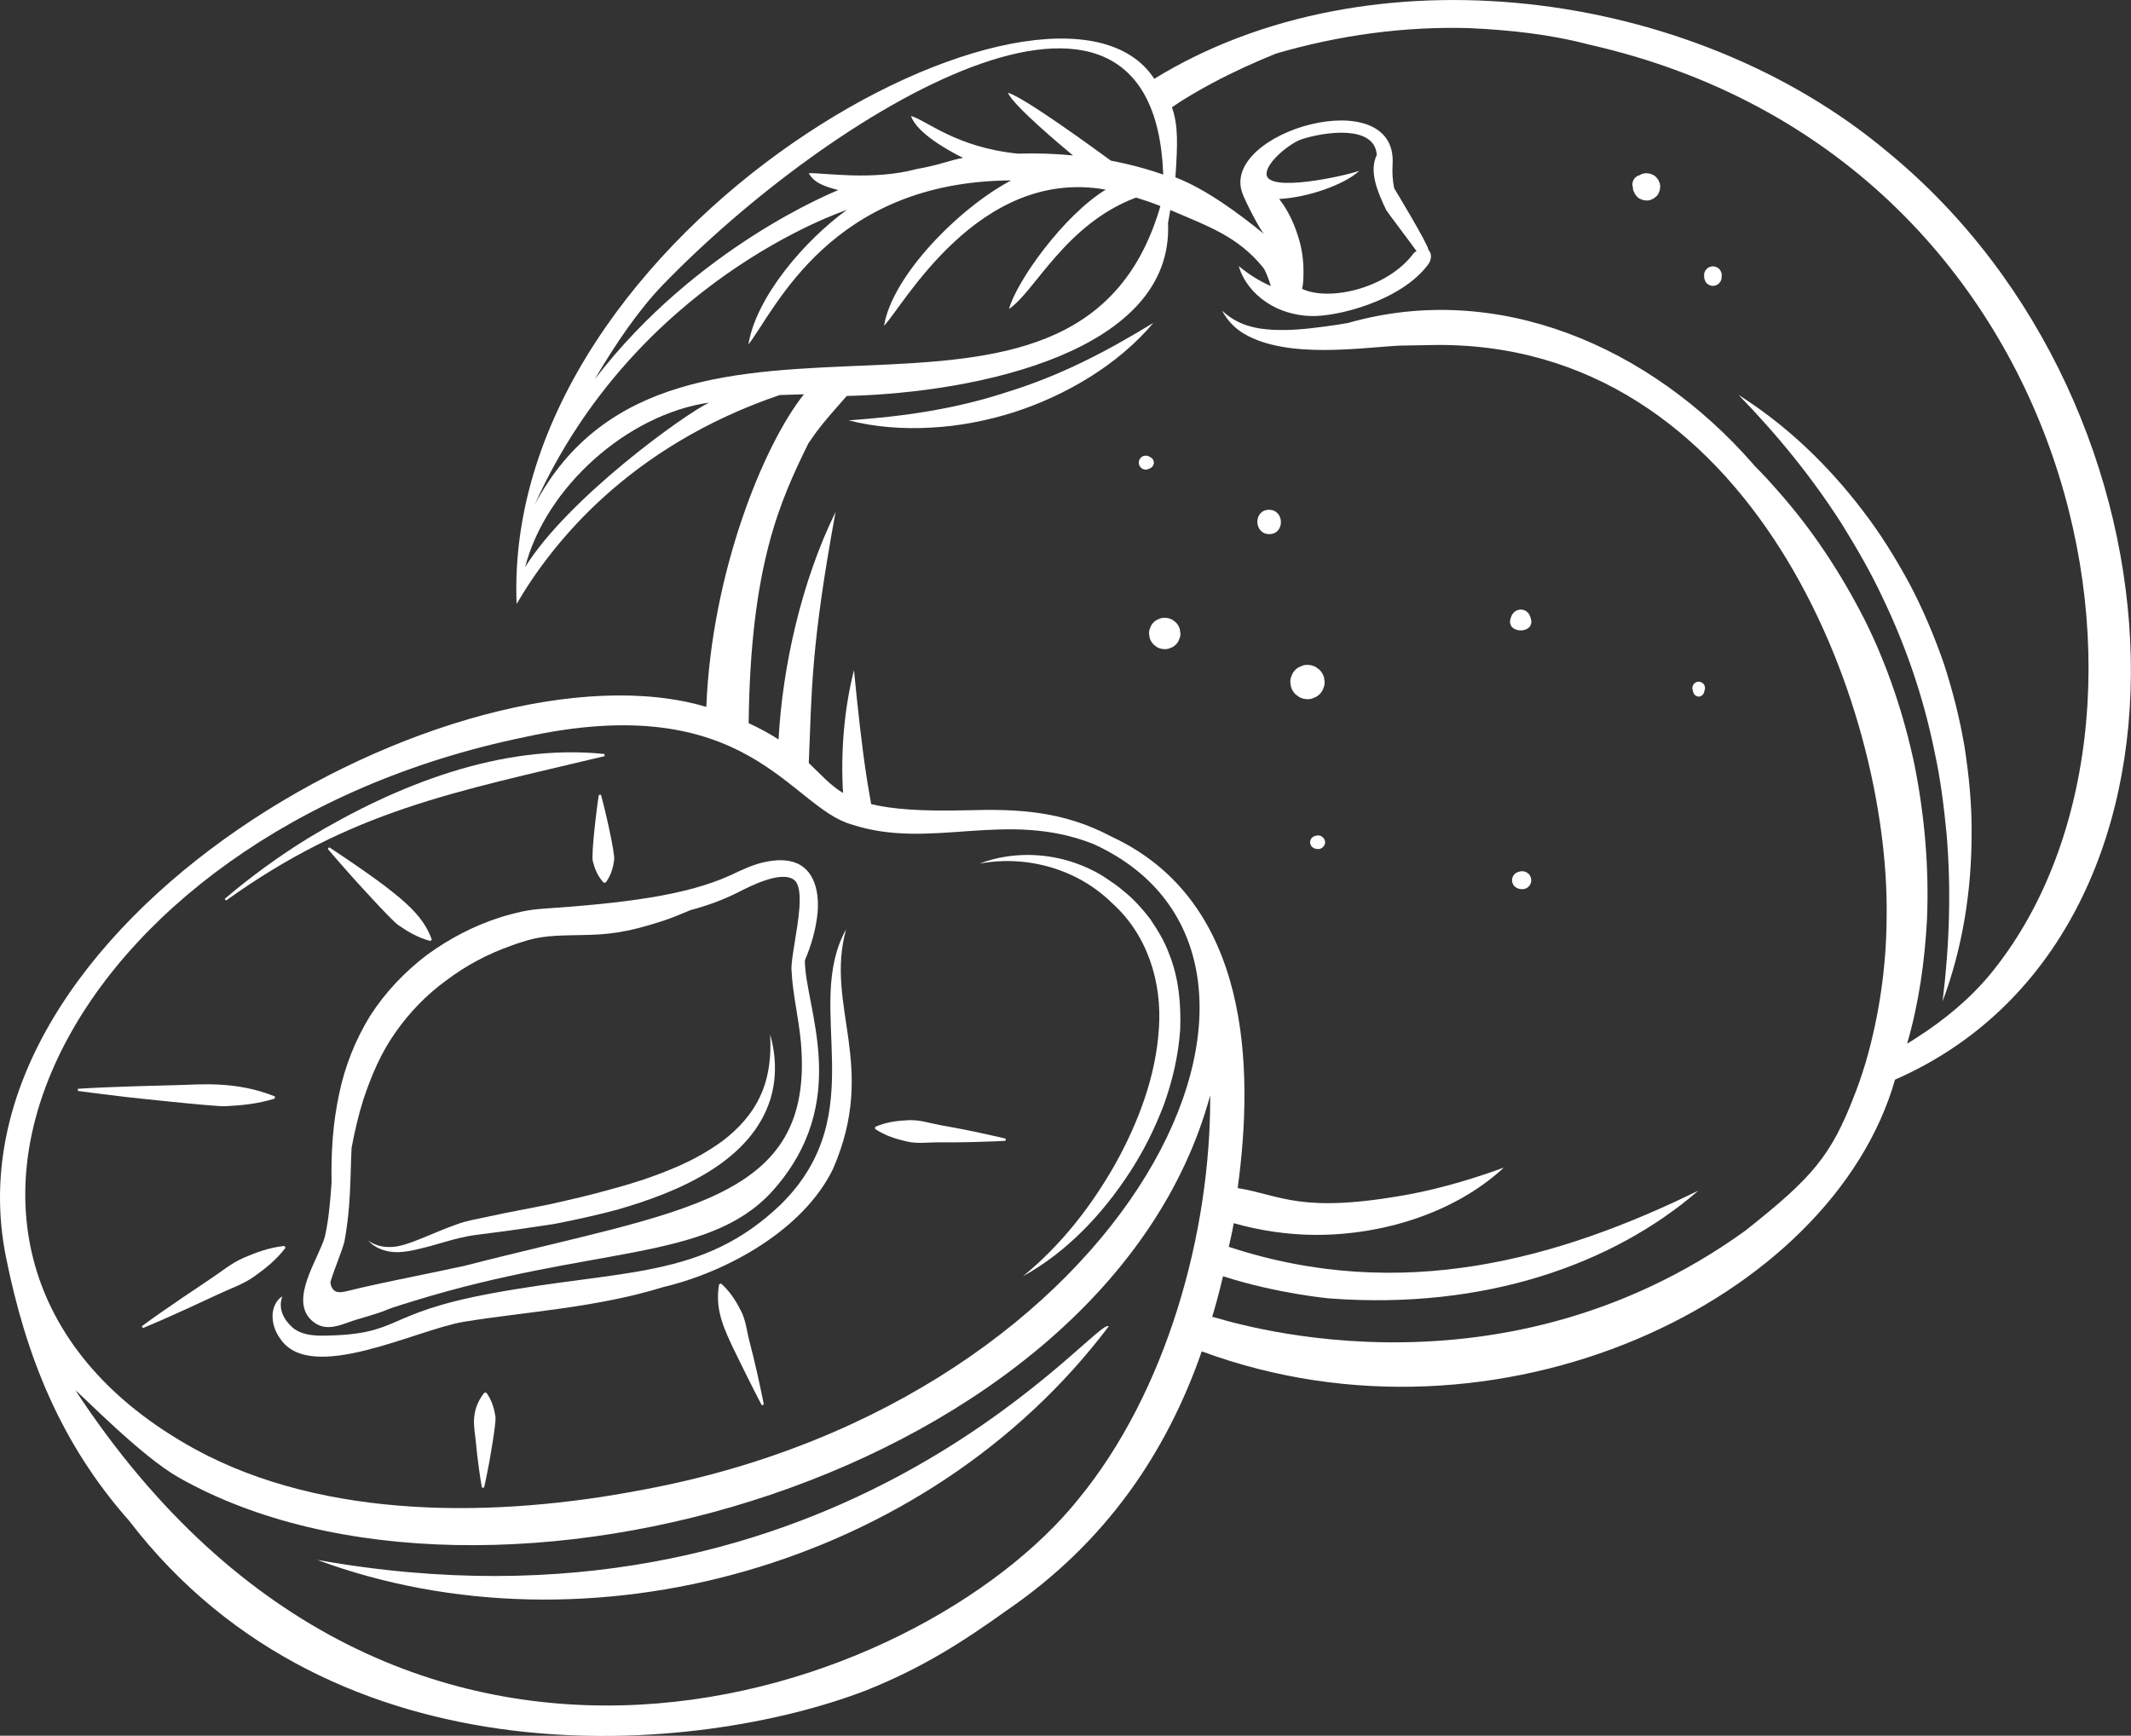
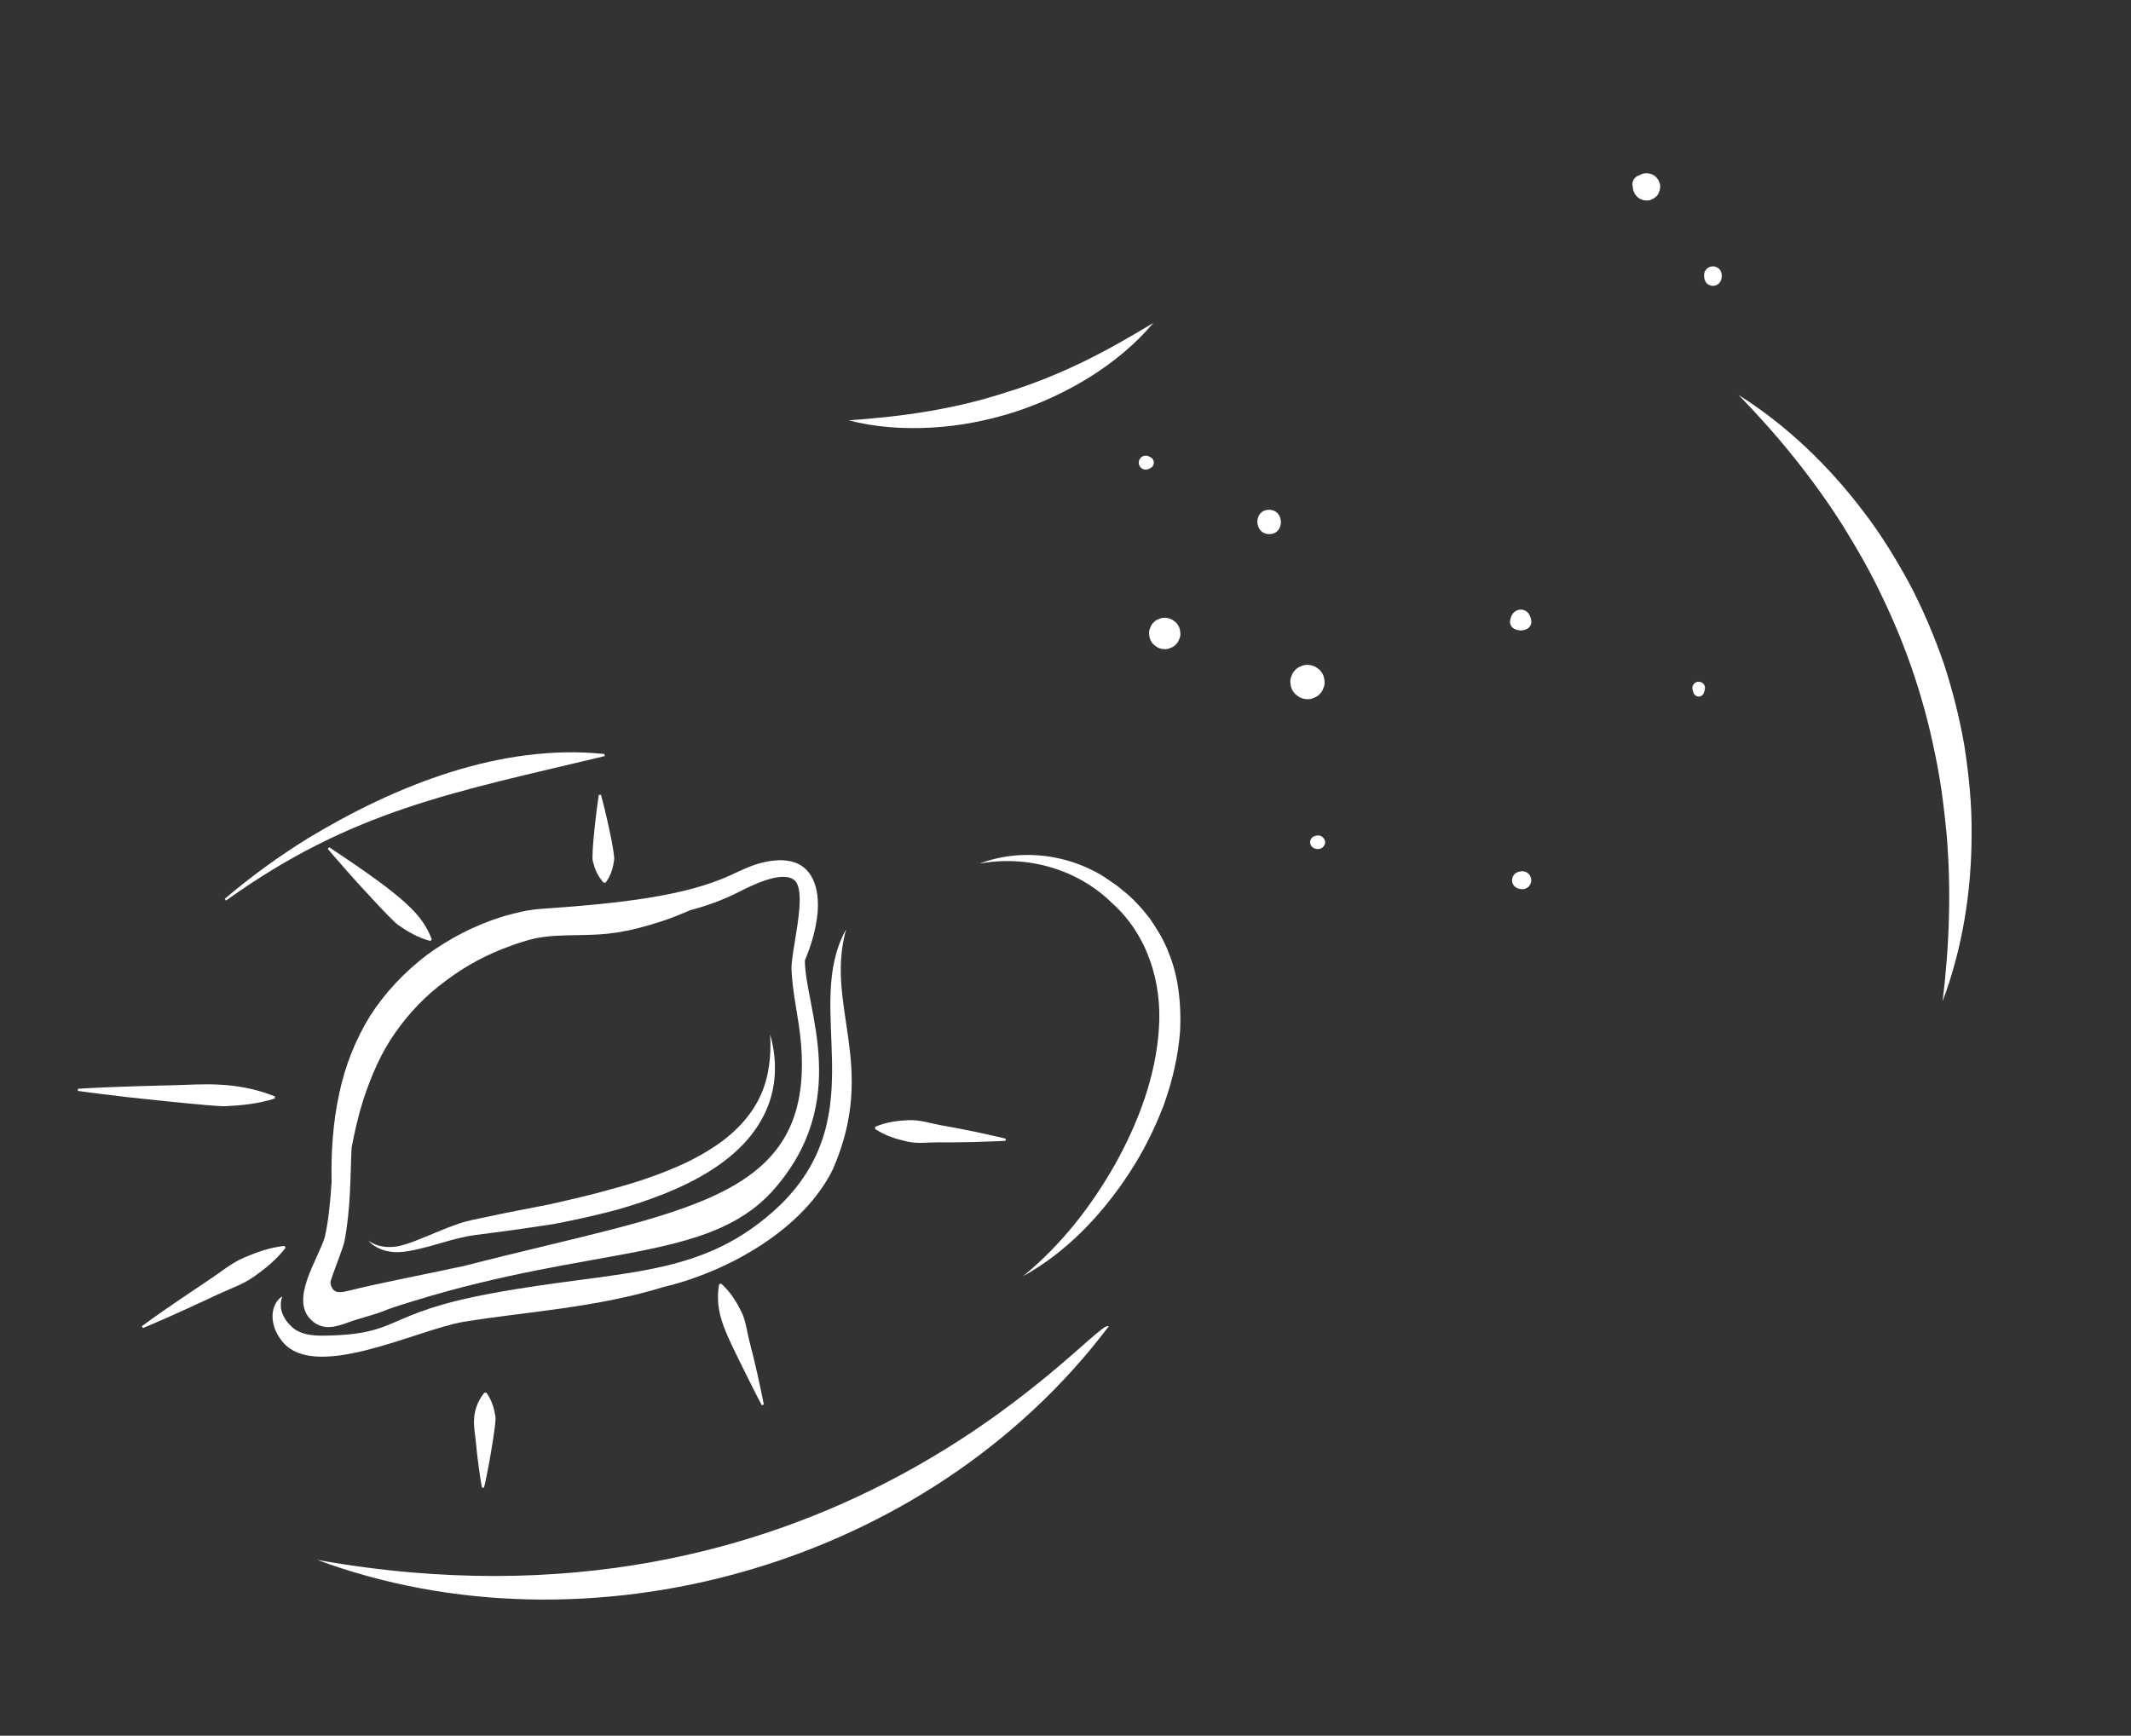
<svg xmlns="http://www.w3.org/2000/svg" fill="#000000" height="251" preserveAspectRatio="xMidYMid meet" version="1" viewBox="0.0 0.0 308.1 251.0" width="308.1" zoomAndPan="magnify">
  <rect x="0.0" y="0.0" width="308.1" height="251.0" fill="#333333" stroke="none" />
  <defs>
    <clipPath id="a">
      <path d="M 0 0 L 308.09 0 L 308.09 251.031 L 0 251.031 Z M 0 0" />
    </clipPath>
  </defs>
  <g>
    <g id="change1_1">
      <path d="M 45.863 225.574 C 84.738 239.973 133.941 226.754 160.309 191.789 C 160.238 191.781 160.168 191.77 160.102 191.762 C 156.902 192.305 119.246 238.672 45.863 225.574" fill="#ffffff" />
    </g>
    <g clip-path="url(#a)" id="change1_26">
-       <path d="M 200.434 30.402 C 200.488 30.543 204.266 35.531 204.809 36.32 C 204.629 36.402 204.473 36.508 204.363 36.656 C 200.598 41.695 192.215 43.633 188.262 41.773 C 188.449 40.988 188.449 40.113 188.457 39.41 C 188.473 37.875 188.289 36.328 187.879 34.852 C 187.301 32.781 186.348 30.535 184.941 28.773 C 189.07 28.562 194.371 26.715 196.531 24.699 C 193.969 25.574 183.168 27.879 183.117 25.172 C 183.082 23.406 186.617 20.645 188.191 20.137 C 191.668 19.016 198.77 18.059 199.055 22.41 C 197.895 24.797 199.168 27.77 200.434 30.402 Z M 287.758 140.871 C 284.777 144.469 281.102 147.508 277.043 150.102 C 276.609 150.383 276.176 150.66 275.73 150.922 C 277.43 145.102 278.277 139.031 278.602 133.012 C 278.926 125.508 278.262 118.004 276.809 110.652 C 275.266 103.336 272.855 96.109 269.492 89.426 C 266.062 82.738 261.926 76.453 256.953 70.883 C 255.891 69.66 254.777 68.457 253.617 67.301 C 253.543 67.207 253.48 67.129 253.402 67.035 C 238.508 50.031 216.453 40.543 194.902 46.703 C 194.348 46.793 193.789 46.887 193.234 46.98 C 190.73 47.336 188.215 47.691 185.746 47.723 C 185.359 47.723 184.988 47.723 184.602 47.707 C 184.141 47.707 183.66 47.676 183.199 47.629 C 180.82 47.43 178.535 46.688 176.684 44.91 C 177.379 46.238 178.488 47.461 179.863 48.262 C 186.199 52.008 197.133 50.207 202.48 49.977 L 206.852 49.898 C 253.129 48.941 273.312 101.707 272.766 132.824 C 272.719 139.852 271.699 146.828 269.77 153.547 C 269.707 153.762 269.633 153.977 269.566 154.195 C 269.137 155.598 268.656 156.988 268.117 158.363 C 264.734 167.152 262.074 170.254 252.352 177.957 C 215.715 204.391 175.902 190.434 175.258 190.418 C 175.504 189.645 176.117 187.547 176.824 184.555 C 184.766 187.117 192.5 187.801 192.344 187.77 C 214.691 189.43 233.273 182.812 245.555 172.172 C 225.387 182.047 202.621 188.531 177.66 180.301 C 177.953 178.887 178.094 178.52 178.371 176.883 C 182.191 177.961 186.156 178.551 190.137 178.574 C 199.941 178.617 210.402 175.363 217.414 168.852 C 212.848 170.512 208.367 171.828 203.828 172.695 C 187.996 175.609 185.281 172.828 178.945 171.805 C 181.316 154.41 180.805 130.383 160.797 121.031 C 160.781 121 160.766 121 160.734 121 C 153.613 117.207 147.004 116.965 139.781 117.172 C 133.141 117.34 128.914 117.004 125.953 116.281 C 125.766 115.219 125.574 114.156 125.402 113.09 C 124.57 107.785 124.012 102.418 123.469 96.91 C 122.016 102.602 121.539 108.895 121.887 114.672 C 119.984 113.516 118.73 112.031 116.934 110.34 C 117.371 99.91 117.223 93.512 120.809 74.027 C 115.832 84.18 113.121 96.508 112.566 106.93 C 111.363 106.16 109.953 105.371 108.238 104.57 C 108.516 81.586 112.836 72.387 116.855 64.152 C 117.262 63.566 117.652 62.969 118.082 62.395 C 119.434 60.602 120.945 58.945 122.422 57.262 C 141.715 56.793 169.75 50.684 168.871 32.234 C 168.992 31.617 169.102 30.984 169.195 30.367 C 174.93 32.824 178.887 34.191 182.551 38.594 C 182.984 39.109 183.438 40.402 183.738 41.363 C 182.152 40.68 180.625 39.734 179.105 38.484 C 179.695 40.566 181.16 42.402 183.031 43.668 C 184.91 44.961 187.219 45.621 189.461 45.699 C 193.176 45.848 202.508 43.574 206.48 38.254 C 206.93 37.652 207.098 36.746 206.535 36.145 C 206.434 35.238 201.625 27.316 201.578 27.238 C 201.336 26.09 201.27 24.984 201.344 23.715 C 202.027 11.699 176.359 19.031 179.621 27.938 C 180.125 29.305 182.262 33.434 182.809 33.879 C 179.059 30.824 174.348 27.348 169.941 25.641 C 170.254 20.93 170.379 18.172 169.438 15.516 C 169.895 15.234 170.332 14.895 170.746 14.637 C 172.254 13.699 173.789 12.809 175.359 11.973 C 178.312 10.398 181.391 9 184.504 7.742 C 193.633 5.074 203.039 3.801 212.387 4.066 C 218.266 4.328 224.113 4.961 229.793 6.457 C 301.355 22.668 317.625 104.469 287.758 140.871 Z M 155.914 216.789 C 133.113 245.219 58.031 272.84 10.91 201.055 C 12.035 201.93 20.441 210.598 25.805 213.637 C 70.414 239 160.082 213.281 174.969 158.395 C 175.078 178.32 168.605 201.336 155.914 216.789 Z M 75.828 106.594 C 108.117 99.48 114.18 116.695 123.121 119.223 C 134.672 123.012 145.309 117.039 158.047 122.031 C 194.43 138.555 163.723 202.277 93.031 215.414 C 71.898 219.5 46.988 219.863 28.121 209.516 C -21.211 182.336 8.801 120.395 75.828 106.594 Z M 77.301 72.992 C 91.875 40.602 121.738 30.605 122.441 30.352 C 116.449 34.68 109.336 42.863 108.203 49.82 C 112.152 44.703 120.094 26.234 146.188 26.09 C 138.648 30.07 128.977 39.906 127.816 47.113 C 130.543 44.316 141.465 24.133 159.867 27.422 C 153.801 31.137 147.02 40.59 145.879 44.68 C 149.562 42.25 154.035 32.387 164.254 28.57 C 165.445 28.938 166.625 29.336 167.773 29.797 C 155.621 71.711 97.551 34.926 77.301 72.992 Z M 75.922 82.012 C 78.895 70.434 90.742 59.906 102.523 58.219 C 98.973 59.902 82.117 72.035 75.922 82.012 Z M 95.824 41.207 C 119.922 16.289 166.68 -12.527 168.176 25.102 L 168.176 25.242 C 164.254 23.863 160.777 23.27 160.617 23.234 C 158.59 21.754 148.055 14.043 145.723 13.41 C 146.516 15.293 153.566 21.176 155.129 22.477 C 152.48 22.215 149.82 22.137 147.156 22.215 C 138.266 21.32 134.051 17.457 131.715 16.77 C 132.504 19.176 136.965 21.715 139.242 22.828 C 137.418 23.137 135.973 23.84 132.539 24.441 C 126.195 26.156 119.199 24.98 116.93 25.039 C 117.75 26.535 119.355 26.988 121.191 27.484 C 120.789 27.695 100.762 35.582 85.992 54.84 C 89.031 49.652 92.383 44.773 95.824 41.207 Z M 272.883 21.949 C 244.395 -1.949 197.828 -7.637 166.883 11.398 C 152.602 -10.559 72.5 32.824 74.691 87.336 C 79.715 78.723 90.816 64.582 112.73 57.125 C 113.891 57.094 115.062 57.047 116.234 57.016 C 110.402 64.309 102.883 82.785 102.121 102.223 C 66.586 91.637 -8.953 133.395 0.875 181.844 C 3.738 196.016 8.695 208.656 18.684 219.934 C 48.375 258.633 100.836 253.844 125.234 244.438 C 133.441 241.152 139.172 237.438 145.602 232.844 C 159.867 223.055 168.641 210.113 173.75 195.418 C 216.758 211.305 264.875 188.023 273.984 156.125 C 321.16 135.473 318.066 58.98 272.883 21.949" fill="#ffffff" />
-     </g>
+       </g>
    <g id="change1_2">
      <path d="M 281.031 95.926 C 279.656 91.984 278.031 88.125 276.086 84.434 C 274.094 80.77 271.914 77.211 269.371 73.918 C 264.359 67.301 258.289 61.488 251.359 57.109 C 257.066 62.973 262.141 69.234 266.414 75.973 C 268.508 79.367 270.504 82.809 272.18 86.406 C 275.371 93.047 278.043 100.484 279.73 108.867 C 280.574 112.742 281.059 116.691 281.445 120.66 C 282.113 128.609 281.859 136.664 280.863 144.789 C 283.742 137.109 285.066 128.809 285.055 120.508 C 285.098 116.348 284.672 112.195 284.047 108.07 C 283.355 103.961 282.328 99.898 281.031 95.926" fill="#ffffff" />
    </g>
    <g id="change1_3">
      <path d="M 166.754 46.688 C 159.934 50.852 153.395 54.281 145.664 56.676 C 138.098 59.164 130.602 60.234 122.688 60.785 C 126.578 61.785 130.656 62.066 134.688 61.832 C 138.73 61.617 142.73 60.828 146.605 59.609 C 154.156 57.164 161.68 52.734 166.754 46.688" fill="#ffffff" />
    </g>
    <g id="change1_4">
      <path d="M 95.965 133.129 C 97.273 132.68 98.551 132.164 99.812 131.617 C 102.137 131 104.449 130.184 106.734 129.027 C 108.434 128.164 112.961 125.824 114.809 127.242 C 115.582 127.836 115.711 129.418 115.574 131.309 C 115.344 134.5 114.355 138.566 114.434 140.242 C 114.594 143.781 115.492 147.242 115.797 150.77 C 117.797 173.883 98.68 174.914 67.098 183.066 C 66.047 183.266 65 183.516 63.977 183.727 C 61.719 184.195 59.461 184.66 57.203 185.129 C 54.949 185.594 52.691 186.086 50.461 186.637 C 49.355 186.906 48.219 187.203 47.828 185.789 C 47.789 185.645 47.789 185.504 47.777 185.359 C 48.391 183.383 49.43 180.949 49.781 179.613 C 50.738 174.617 50.625 170.273 50.832 165.98 C 51.281 163.602 51.82 161.262 52.539 158.996 C 53.684 155.539 55.109 152.211 57.145 149.34 C 59.164 146.441 61.645 143.863 64.52 141.777 C 67.344 139.637 70.523 137.938 73.883 136.762 C 74.715 136.438 75.574 136.191 76.422 135.93 C 79 135.219 81.43 135.285 84.375 135.211 C 87.547 135.133 90.215 135.016 95.965 133.129 Z M 75.422 131.828 C 74.438 132.066 73.457 132.289 72.496 132.602 C 68.648 133.801 65.02 135.688 61.75 138.07 C 58.531 140.52 55.688 143.496 53.496 146.926 C 51.355 150.41 49.875 154.195 49.059 158.07 C 48.121 162.383 47.852 166.688 47.941 170.961 C 47.754 173.711 47.523 176.406 46.957 178.895 C 46.004 182.129 41.785 187.949 45.059 190.945 C 46.672 192.426 48.465 191.922 50.25 191.262 C 52.066 190.586 54.262 190.137 56.137 189.324 C 56.66 189.098 59.367 188.27 59.91 188.102 C 85.926 180.109 102.234 182.469 111.559 172.371 C 123.363 159.344 116.359 145.723 116.371 138.871 C 117.312 136.672 117.973 134.34 118.203 132.035 C 118.508 128.508 117.516 125.074 114.012 124.496 C 112.91 124.301 111.867 124.41 110.883 124.594 C 108.891 124.957 107.141 125.855 105.547 126.598 C 99.117 129.512 90.168 130.609 78.555 131.406 C 77.52 131.473 76.465 131.605 75.422 131.828" fill="#ffffff" />
    </g>
    <g id="change1_5">
      <path d="M 112.918 174.145 C 101.516 185.094 89.98 183.508 70.965 187.051 C 55.078 190.008 58.23 193.008 46.695 193.148 C 44.996 193.156 43.426 192.938 42.305 191.98 C 41.191 190.988 40.121 189.414 40.816 187.461 C 39.914 187.996 39.398 189.172 39.402 190.324 C 39.41 191.477 39.805 192.625 40.512 193.578 C 44.91 200.203 60.191 192.273 67.047 191.145 C 75.906 189.688 86.137 189.145 95.961 186.105 C 105.113 183.93 116.172 177.852 120.449 169.012 C 126.953 154.023 119.227 145.523 122.328 134.395 C 116.027 145.695 126.344 160.855 112.918 174.145" fill="#ffffff" />
    </g>
    <g id="change1_6">
      <path d="M 160.77 130.582 C 165.879 135.145 168.039 142.027 167.551 148.77 C 167.117 155.566 164.629 162.23 161.254 168.312 C 157.812 174.383 153.449 180.027 147.906 184.551 C 154.207 181.078 159.355 175.637 163.316 169.559 C 165.316 166.512 166.949 163.219 168.262 159.781 C 169.508 156.324 170.359 152.688 170.629 148.957 C 170.777 145.234 170.434 141.379 168.992 137.836 C 168.336 136.047 167.32 134.41 166.262 132.848 C 165.098 131.352 163.836 129.926 162.352 128.777 C 161.648 128.156 160.875 127.633 160.102 127.121 C 159.348 126.59 158.52 126.113 157.676 125.719 C 155.988 124.902 154.203 124.324 152.387 123.984 C 148.758 123.316 144.98 123.602 141.629 124.883 C 148.695 123.582 155.926 125.805 160.77 130.582" fill="#ffffff" />
    </g>
    <g id="change1_7">
      <path d="M 66 177.066 C 64.508 177.586 63.098 178.203 61.695 178.777 C 60.312 179.344 58.867 179.949 57.48 180.227 C 56.07 180.469 54.492 180.328 53.246 179.395 C 54.27 180.582 55.953 181.105 57.551 181.074 C 59.207 181.016 60.668 180.578 62.184 180.203 C 63.672 179.789 65.121 179.328 66.562 179 C 68.031 178.633 69.359 178.512 70.938 178.305 C 73.996 177.926 77.047 177.457 80.102 177 C 83.109 176.422 86.129 175.754 89.129 174.961 C 98.254 172.355 108.594 167.926 111.398 158.902 C 112.328 155.805 112.199 152.551 111.348 149.605 C 111.523 152.672 111.195 155.719 109.977 158.371 C 108.785 161.035 106.805 163.211 104.504 164.961 C 102.164 166.68 99.559 168.074 96.805 169.168 C 94.066 170.297 91.215 171.215 88.312 171.984 C 85.422 172.809 82.473 173.473 79.504 174.145 C 76.539 174.758 73.562 175.273 70.598 175.93 C 69.168 176.242 67.457 176.508 66 177.066" fill="#ffffff" />
    </g>
    <g id="change1_8">
      <path d="M 87.414 109.344 L 87.395 109.035 C 72.535 107.48 57.32 113.492 44.582 121.188 C 40.324 123.816 36.277 126.758 32.488 129.984 L 32.68 130.227 C 50.926 117.137 65.582 114.578 87.414 109.344" fill="#ffffff" />
    </g>
    <g id="change1_9">
      <path d="M 108.363 194 C 107.973 192.496 107.84 190.902 107.109 189.52 C 106.398 188.133 105.574 186.785 104.254 185.609 L 103.965 185.711 C 103.262 189.945 104.867 192.621 108.016 199.043 C 108.723 200.43 109.395 201.836 110.141 203.211 L 110.43 203.109 C 110.148 201.566 109.789 200.055 109.469 198.527 C 109.125 197.008 108.758 195.5 108.363 194" fill="#ffffff" />
    </g>
    <g id="change1_10">
      <path d="M 135.848 165.188 C 137.434 165.203 139.02 165.191 140.609 165.152 C 142.199 165.09 143.785 165.07 145.383 164.969 L 145.41 164.66 C 143.859 164.273 142.305 163.969 140.75 163.617 C 139.191 163.293 137.633 162.996 136.074 162.727 C 134.512 162.453 132.977 161.906 131.383 161.988 C 129.793 162.055 128.188 162.238 126.539 162.945 L 126.512 163.254 C 128.008 164.242 129.551 164.715 131.102 165.066 C 132.656 165.434 134.266 165.176 135.848 165.188" fill="#ffffff" />
    </g>
    <g id="change1_11">
      <path d="M 70.328 201.402 L 70.02 201.395 C 67.879 204.121 68.625 206.637 68.77 208.227 C 69.008 210.973 69.461 213.98 69.676 215.117 L 69.984 215.125 C 70.262 213.988 70.453 212.848 70.688 211.711 C 70.719 211.543 71.781 205.719 71.633 204.867 C 71.453 203.719 71.152 202.566 70.328 201.402" fill="#ffffff" />
    </g>
    <g id="change1_12">
      <path d="M 41.281 180.441 L 41.129 180.172 C 38.992 180.395 37.113 181.074 35.293 181.859 C 33.461 182.633 31.941 183.949 30.289 185.031 C 29.492 185.57 23.949 189.23 20.508 191.777 L 20.66 192.047 C 24.699 190.391 30.434 187.672 31.5 187.184 C 33.285 186.332 35.199 185.719 36.805 184.551 C 38.422 183.402 39.98 182.148 41.281 180.441" fill="#ffffff" />
    </g>
    <g id="change1_13">
      <path d="M 32.559 159.969 C 34.941 159.855 37.324 159.617 39.73 158.859 L 39.742 158.551 C 34.004 156.234 28.691 156.863 25.547 156.918 C 24.305 156.957 16.402 157.113 11.27 157.445 L 11.258 157.754 C 13.617 158.094 15.984 158.348 18.352 158.648 C 18.508 158.668 31.148 160.051 32.559 159.969" fill="#ffffff" />
    </g>
    <g id="change1_14">
      <path d="M 57.586 133.777 C 58.961 134.734 60.414 135.598 62.223 136.074 L 62.43 135.848 C 61.078 132.32 58.781 129.922 47.59 122.52 L 47.387 122.75 C 48.457 124.043 49.586 125.273 50.68 126.539 C 50.844 126.723 56.555 133.082 57.586 133.777" fill="#ffffff" />
    </g>
    <g id="change1_15">
      <path d="M 86.582 114.945 C 86.32 116.422 85.445 123.57 85.711 124.539 C 85.973 125.59 86.359 126.629 87.27 127.641 L 87.578 127.621 C 88.371 126.52 88.645 125.441 88.793 124.375 C 88.957 123.344 87.312 116.375 86.891 114.926 L 86.582 114.945" fill="#ffffff" />
    </g>
    <g id="change1_16">
      <path d="M 170 90 C 169.848 89.883 169.695 89.766 169.539 89.645 C 169.188 89.441 168.805 89.34 168.395 89.336 C 168.086 89.324 167.793 89.391 167.523 89.531 C 167.242 89.625 166.996 89.781 166.793 90 C 166.57 90.207 166.414 90.449 166.324 90.73 C 166.184 91.004 166.117 91.293 166.129 91.605 C 166.156 91.805 166.184 92.008 166.211 92.207 C 166.316 92.59 166.512 92.926 166.793 93.211 C 166.945 93.328 167.098 93.445 167.254 93.562 C 167.605 93.77 167.988 93.871 168.395 93.871 C 168.711 93.883 169 93.82 169.27 93.676 C 169.551 93.586 169.797 93.43 170 93.211 C 170.223 93.004 170.379 92.758 170.469 92.477 C 170.609 92.207 170.676 91.918 170.664 91.605 C 170.637 91.402 170.609 91.203 170.582 91.004 C 170.477 90.617 170.281 90.285 170 90" fill="#ffffff" />
    </g>
    <g id="change1_17">
      <path d="M 183.516 77.238 C 185.785 77.238 185.738 73.719 183.473 73.719 C 181.199 73.719 181.246 77.238 183.516 77.238" fill="#ffffff" />
    </g>
    <g id="change1_18">
      <path d="M 187.324 100.422 C 187.496 100.551 187.672 100.676 187.844 100.801 C 188.223 101.008 188.633 101.109 189.062 101.109 C 189.402 101.117 189.715 101.043 190.008 100.887 C 190.328 100.777 190.602 100.598 190.832 100.34 C 191.07 100.105 191.234 99.836 191.328 99.523 C 191.469 99.234 191.531 98.926 191.516 98.598 C 191.484 98.387 191.457 98.172 191.426 97.961 C 191.301 97.523 191.074 97.148 190.746 96.832 C 190.574 96.703 190.402 96.578 190.227 96.449 C 189.848 96.246 189.441 96.145 189.008 96.145 C 188.672 96.137 188.355 96.211 188.062 96.367 C 187.742 96.473 187.469 96.656 187.238 96.914 C 187.004 97.148 186.836 97.418 186.742 97.73 C 186.602 98.02 186.539 98.328 186.555 98.656 C 186.586 98.867 186.613 99.078 186.645 99.293 C 186.77 99.73 186.996 100.105 187.324 100.422" fill="#ffffff" />
    </g>
    <g id="change1_19">
      <path d="M 191.43 121.301 C 191.332 121.137 191.207 121.02 191.051 120.934 C 190.977 120.883 190.895 120.852 190.809 120.84 C 190.727 120.828 190.641 120.82 190.559 120.809 C 190.473 120.816 190.387 120.828 190.301 120.848 C 190.219 120.867 190.16 120.879 190.102 120.891 C 190.027 120.926 189.949 120.957 189.871 120.992 C 189.758 121.055 189.668 121.141 189.602 121.246 C 189.547 121.309 189.508 121.379 189.484 121.457 C 189.434 121.566 189.41 121.684 189.414 121.809 C 189.426 121.891 189.438 121.969 189.449 122.051 C 189.48 122.129 189.516 122.203 189.551 122.281 C 189.609 122.395 189.695 122.484 189.805 122.551 C 189.898 122.633 190.004 122.684 190.129 122.711 C 190.184 122.723 190.242 122.738 190.301 122.75 C 190.457 122.793 190.582 122.797 190.711 122.77 C 190.754 122.762 190.797 122.758 190.844 122.75 C 191.016 122.699 191.164 122.609 191.293 122.48 C 191.312 122.449 191.328 122.434 191.34 122.414 C 191.387 122.352 191.434 122.289 191.477 122.227 C 191.535 122.129 191.57 122.016 191.574 121.902 C 191.594 121.824 191.594 121.75 191.57 121.672 C 191.562 121.551 191.527 121.441 191.461 121.34 C 191.449 121.324 191.441 121.312 191.43 121.301" fill="#ffffff" />
    </g>
    <g id="change1_20">
      <path d="M 221.207 126.617 C 221.121 126.461 221.004 126.34 220.852 126.246 C 220.723 126.137 220.574 126.062 220.406 126.027 C 220.289 126.012 220.18 126 220.07 125.984 C 219.961 125.98 219.84 126.012 219.727 126.035 L 219.641 126.055 C 219.602 126.062 219.562 126.07 219.527 126.078 L 219.219 126.215 C 219.066 126.297 218.945 126.41 218.859 126.555 C 218.781 126.633 218.73 126.727 218.703 126.836 C 218.633 126.98 218.602 127.137 218.609 127.301 L 218.652 127.625 L 218.785 127.934 C 218.871 128.086 218.984 128.203 219.129 128.293 C 219.254 128.398 219.395 128.469 219.559 128.504 C 219.598 128.512 219.637 128.52 219.672 128.531 C 219.691 128.535 219.711 128.539 219.727 128.543 C 219.816 128.562 219.863 128.562 219.934 128.57 C 220.047 128.598 220.156 128.598 220.266 128.566 C 220.324 128.562 220.383 128.555 220.441 128.539 C 220.547 128.496 220.652 128.449 220.762 128.402 C 220.918 128.316 221.039 128.199 221.133 128.051 C 221.211 127.965 221.266 127.867 221.293 127.758 C 221.367 127.605 221.398 127.445 221.391 127.273 C 221.375 127.16 221.359 127.051 221.344 126.938 C 221.301 126.832 221.254 126.727 221.207 126.617" fill="#ffffff" />
    </g>
    <g id="change1_21">
      <path d="M 166.297 67.703 C 166.316 67.695 166.336 67.684 166.355 67.672 C 166.551 67.57 166.633 67.453 166.723 67.316 C 166.793 67.184 166.828 67.043 166.828 66.891 C 166.824 66.734 166.781 66.59 166.703 66.457 C 166.66 66.391 166.609 66.328 166.555 66.27 C 166.496 66.227 166.434 66.184 166.371 66.137 C 166.305 66.102 166.285 66.09 166.266 66.078 C 166.223 66.059 166.18 66.035 166.141 66.012 C 165.984 65.93 165.816 65.887 165.641 65.887 C 165.457 65.891 165.285 65.938 165.129 66.031 C 164.824 66.215 164.637 66.555 164.641 66.91 C 164.641 67.273 164.848 67.617 165.164 67.789 C 165.32 67.875 165.484 67.914 165.664 67.914 C 165.848 67.91 166.016 67.863 166.172 67.77 C 166.215 67.746 166.254 67.727 166.297 67.703" fill="#ffffff" />
    </g>
    <g id="change1_22">
      <path d="M 221.301 89.359 L 221.234 89.164 C 220.766 87.773 218.934 87.852 218.48 89.199 C 218.461 89.266 218.438 89.332 218.414 89.398 C 217.629 91.738 222.117 91.781 221.301 89.359" fill="#ffffff" />
    </g>
    <g id="change1_23">
      <path d="M 239.586 25.801 C 239.441 25.578 239.246 25.41 239.008 25.289 C 238.852 25.23 238.695 25.168 238.535 25.105 C 238.371 25.086 238.203 25.066 238.035 25.047 C 237.68 25.051 237.348 25.145 237.043 25.328 C 237.023 25.34 237.008 25.348 236.988 25.359 C 236.918 25.395 236.883 25.387 236.855 25.402 C 236.73 25.438 236.625 25.504 236.535 25.594 C 236.383 25.699 236.262 25.836 236.176 26.004 C 236.133 26.117 236.09 26.227 236.047 26.34 C 236.031 26.457 236.016 26.574 236.004 26.695 C 236 26.809 236.051 26.91 236.078 27.02 C 236.074 27.312 236.137 27.562 236.262 27.797 C 236.309 27.969 236.398 28.117 236.531 28.246 C 236.676 28.465 236.867 28.633 237.109 28.754 C 237.266 28.816 237.422 28.879 237.578 28.938 C 237.746 28.957 237.914 28.977 238.082 28.996 C 238.348 29.004 238.598 28.945 238.832 28.82 C 239.008 28.77 239.156 28.68 239.281 28.551 C 239.5 28.406 239.672 28.211 239.789 27.973 C 239.852 27.816 239.914 27.656 239.973 27.5 C 239.992 27.336 240.016 27.168 240.031 27 C 240.039 26.73 239.98 26.48 239.855 26.25 C 239.809 26.074 239.719 25.926 239.586 25.801" fill="#ffffff" />
    </g>
    <g id="change1_24">
      <path d="M 244.812 100.09 C 244.816 100.105 244.824 100.125 244.828 100.141 L 244.914 100.336 C 244.988 100.461 245.086 100.555 245.215 100.625 C 245.277 100.66 245.352 100.684 245.422 100.707 C 245.48 100.727 245.52 100.738 245.602 100.738 C 245.68 100.738 245.727 100.723 245.789 100.703 C 245.863 100.676 245.938 100.648 246.008 100.609 C 246.102 100.559 246.18 100.484 246.234 100.395 C 246.301 100.312 246.348 100.223 246.367 100.121 C 246.375 100.102 246.379 100.086 246.383 100.07 C 246.418 99.953 246.449 99.836 246.484 99.719 C 246.57 99.418 246.465 99.039 246.227 98.832 C 246.164 98.785 246.102 98.738 246.035 98.691 C 245.895 98.617 245.746 98.578 245.586 98.578 C 245.461 98.574 245.344 98.602 245.238 98.66 C 245.117 98.699 245.016 98.77 244.934 98.863 C 244.715 99.094 244.621 99.438 244.715 99.742 C 244.746 99.859 244.781 99.973 244.812 100.09" fill="#ffffff" />
    </g>
    <g id="change1_25">
      <path d="M 248.535 38.867 C 248.418 38.746 248.277 38.66 248.117 38.613 C 247.969 38.543 247.809 38.508 247.641 38.516 L 247.312 38.562 C 247.086 38.629 246.891 38.742 246.727 38.914 C 246.664 39.004 246.598 39.09 246.531 39.18 C 246.426 39.379 246.375 39.586 246.375 39.809 C 246.383 39.906 246.391 40.004 246.398 40.098 C 246.395 40.27 246.434 40.426 246.512 40.574 C 246.566 40.738 246.656 40.875 246.789 40.992 C 246.906 41.113 247.043 41.195 247.199 41.242 C 247.348 41.312 247.504 41.348 247.668 41.34 C 247.777 41.324 247.883 41.309 247.992 41.293 C 248.215 41.23 248.402 41.113 248.562 40.949 C 248.629 40.863 248.691 40.773 248.754 40.688 C 248.859 40.492 248.91 40.289 248.91 40.07 C 248.918 39.973 248.926 39.879 248.934 39.781 C 248.938 39.605 248.898 39.445 248.816 39.297 C 248.766 39.129 248.672 38.988 248.535 38.867" fill="#ffffff" />
    </g>
  </g>
</svg>